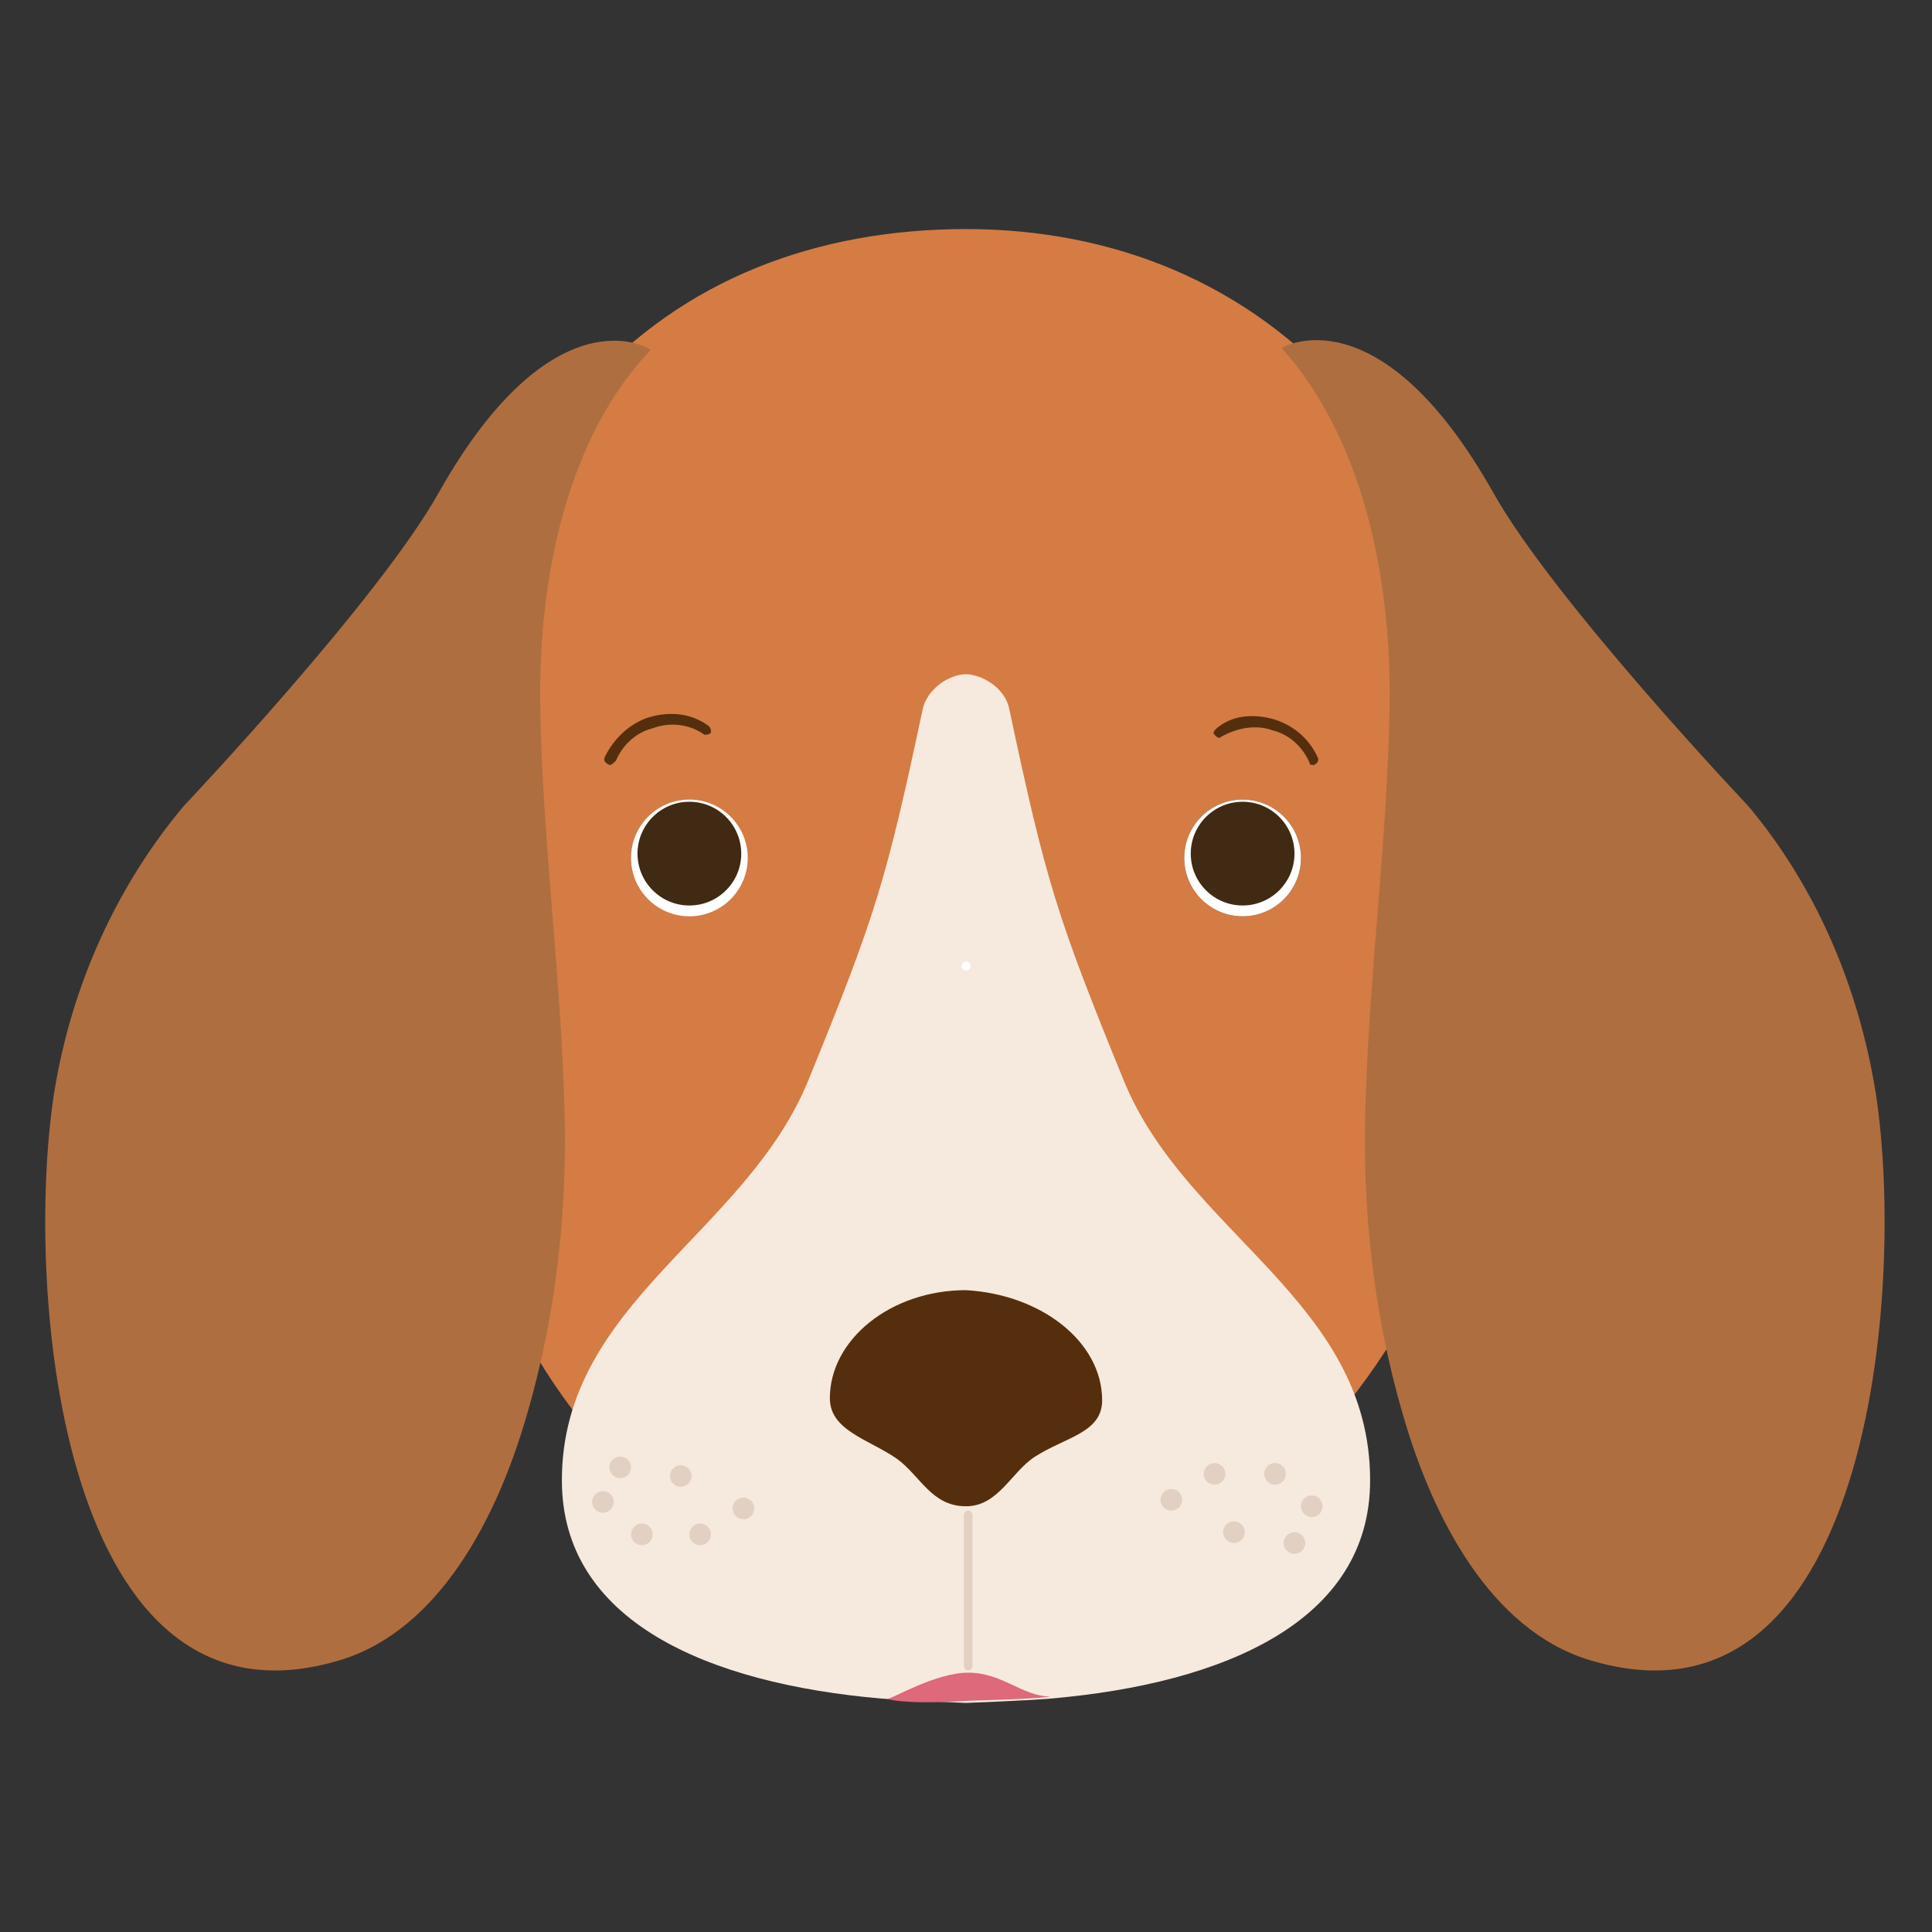
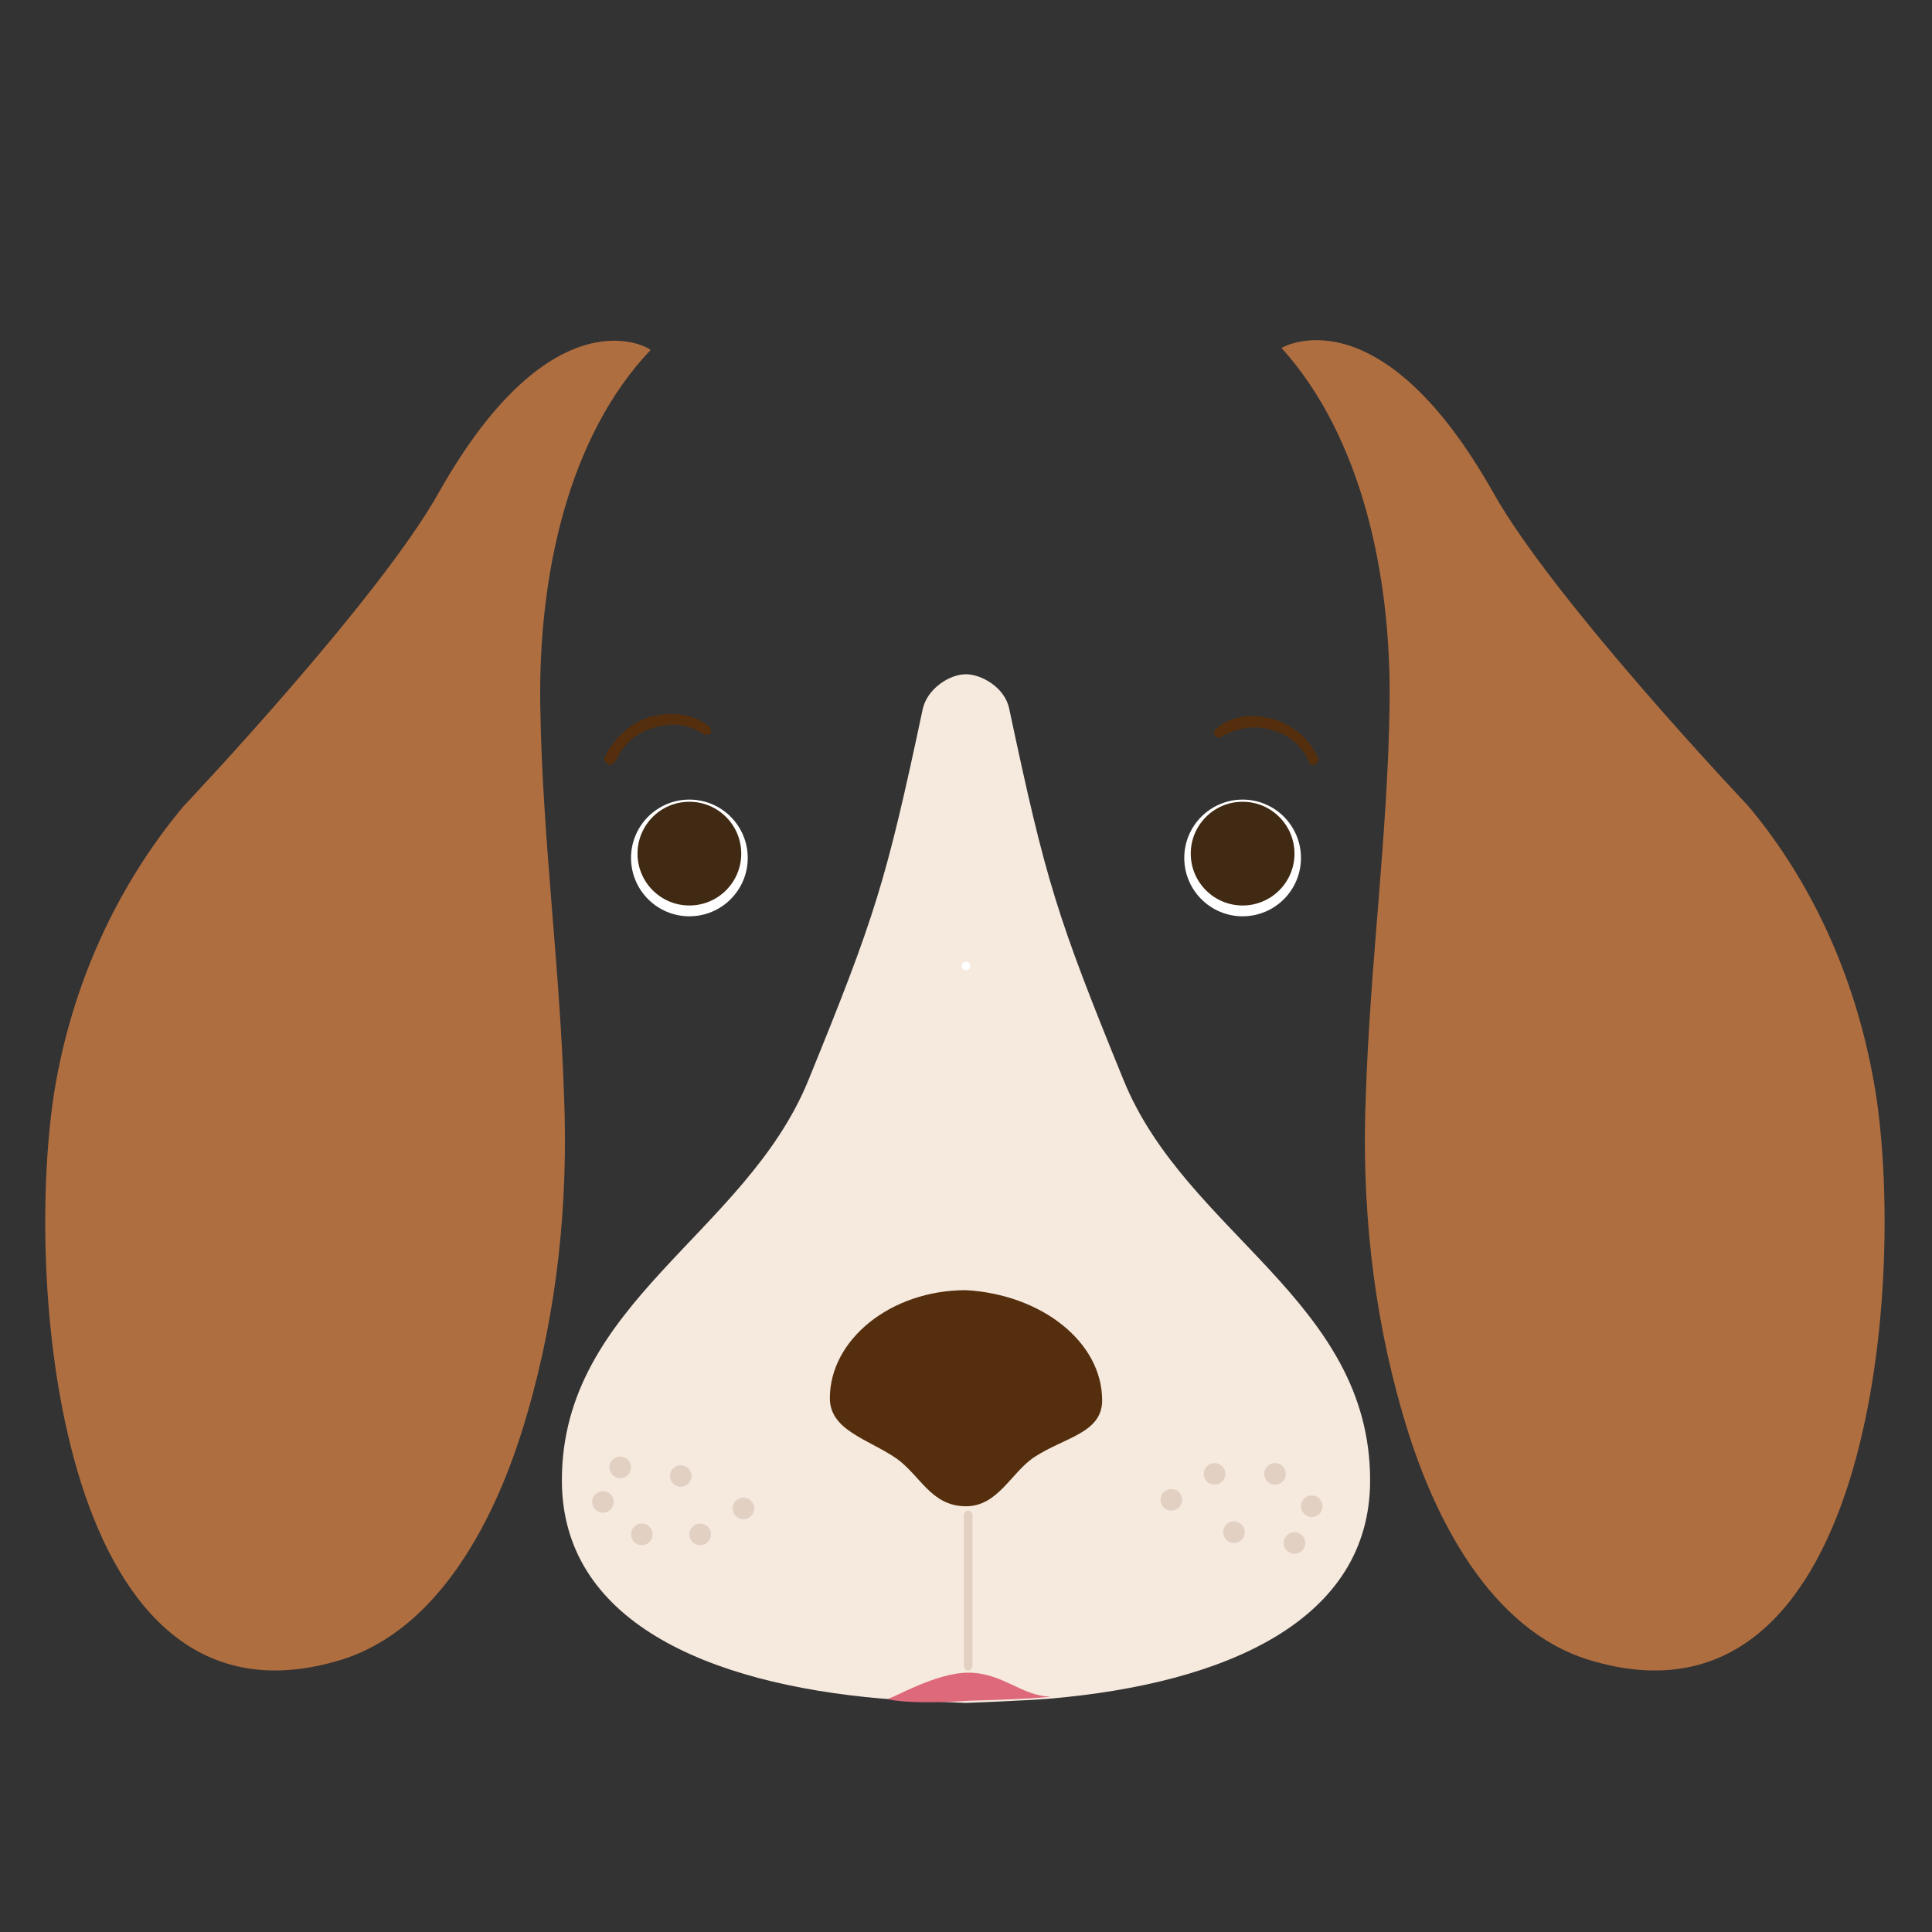
<svg xmlns="http://www.w3.org/2000/svg" version="1.1" id="Layer_1" x="0px" y="0px" viewBox="0 0 89.4 89.4" style="enable-background:new 0 0 89.4 89.4;" xml:space="preserve">
  <rect x="0" y="0" width="89.4" height="89.4" fill="#333333" stroke="none" />
  <style type="text/css">
	.st0{fill:#D47C44;}
	.st1{fill:#F6E9DE;}
	.st2{fill:#FFFFFF;}
	.st3{fill:#402A14;}
	.st4{fill:#552F0D;}
	.st5{fill:#AF6E40;}
	.st6{fill:#DD697A;}
	.st7{fill:#E2D0C3;}
</style>
  <g>
-     <path class="st0" d="M69.6,41.9c0,24.7-17.5,32.9-24.9,32.9c-10.7,0-24.9-9-24.9-32.9c0-22,11.1-31.3,24.9-31.3   C58.4,10.6,69.6,20.7,69.6,41.9z" />
    <path class="st1" d="M52,50c-3.1-7.6-3.6-9.2-5.3-17.2c-0.2-1-1.3-1.6-2-1.6c-0.8,0-1.8,0.7-2,1.6c-1.7,8-2.2,9.6-5.3,17.2   C34.5,57.1,26,60.3,26,68.5c0,6.5,6.7,9.4,14.8,10.1c1.3,0.1,3.9,0.2,3.9,0.2l0-9l0,9c0,0,2.7-0.1,3.9-0.2   c8.1-0.7,14.8-3.6,14.8-10.1C63.4,60.2,54.9,57.1,52,50z" />
    <circle class="st2" cx="31.9" cy="39.7" r="2.7" />
    <circle class="st3" cx="57.5" cy="39.7" r="2.7" />
    <path class="st4" d="M51,64.8c0,1.5-1.7,1.7-3.1,2.6c-1.1,0.7-1.7,2.3-3.2,2.3c-1.6,0-2.1-1.4-3.2-2.2c-1.3-0.9-3.1-1.3-3.1-2.8   c0-2.7,2.8-5,6.3-5C48.2,59.9,51,62.1,51,64.8z" />
    <g>
      <path class="st5" d="M20.3,22.8c-2.8,5-11.8,14.5-11.8,14.5C5.4,41,3.3,45.6,2.5,50.6c-1.4,9.1,0.3,30.2,13.3,26.2    c4.5-1.4,7.2-6.5,8.6-11.4c1.4-4.8,1.9-9.8,1.7-14.7c-0.2-6.1-1-11.9-1.1-18s1.3-12.5,5.1-16.5C30.1,16.1,25.6,13.4,20.3,22.8z" />
      <path class="st5" d="M69.1,22.8c2.8,5,11.8,14.5,11.8,14.5c3.1,3.7,5.1,8.3,5.9,13.3c1.4,9.1-0.3,30.2-13.3,26.2    c-4.5-1.4-7.2-6.5-8.6-11.4c-1.4-4.8-1.9-9.8-1.7-14.7c0.2-6.1,1-11.9,1.1-18S63,20.2,59.3,16.1C59.3,16.1,63.8,13.4,69.1,22.8z" />
    </g>
    <path class="st6" d="M44.8,77.4c-1.5,0-3.5,1.2-3.7,1.2s0.7,0.3,3.7,0.1c3.6-0.1,3.8-0.2,3.8-0.2C47.3,78.5,46.4,77.4,44.8,77.4z" />
    <circle class="st3" cx="31.9" cy="39.5" r="2.4" />
    <circle class="st2" cx="57.5" cy="39.7" r="2.7" />
    <circle class="st3" cx="57.5" cy="39.5" r="2.4" />
    <circle class="st7" cx="29.7" cy="71" r="0.5" />
    <circle class="st7" cx="31.5" cy="68.3" r="0.5" />
    <circle class="st7" cx="32.4" cy="71" r="0.5" />
    <circle class="st7" cx="34.4" cy="69.8" r="0.5" />
    <circle class="st7" cx="28.7" cy="67.9" r="0.5" />
    <circle class="st7" cx="27.9" cy="69.5" r="0.5" />
    <circle class="st7" cx="59" cy="68.2" r="0.5" />
    <circle class="st7" cx="57.1" cy="70.9" r="0.5" />
    <circle class="st7" cx="56.2" cy="68.2" r="0.5" />
    <circle class="st7" cx="54.2" cy="69.4" r="0.5" />
    <circle class="st7" cx="59.9" cy="71.4" r="0.5" />
    <circle class="st7" cx="60.7" cy="69.7" r="0.5" />
    <path class="st4" d="M28.2,35.4C28.2,35.4,28.1,35.4,28.2,35.4C28,35.3,27.9,35.2,28,35c0.4-0.8,1.1-1.5,2-1.8c1-0.3,2-0.2,2.8,0.4   c0.1,0.1,0.1,0.2,0.1,0.3c-0.1,0.1-0.2,0.1-0.3,0.1c-0.7-0.5-1.6-0.6-2.4-0.3c-0.8,0.2-1.4,0.8-1.7,1.5   C28.4,35.3,28.3,35.4,28.2,35.4z" />
    <path class="st4" d="M60.8,35.4c-0.1,0-0.2,0-0.2-0.1c-0.3-0.7-0.9-1.3-1.7-1.5c-0.8-0.3-1.7-0.1-2.4,0.3c-0.1,0.1-0.2,0-0.3-0.1   c-0.1-0.1,0-0.2,0.1-0.3C57,33.1,58,33,59,33.3c0.9,0.3,1.6,0.9,2,1.8C61,35.2,61,35.3,60.8,35.4C60.8,35.4,60.8,35.4,60.8,35.4z" />
    <path class="st7" d="M44.8,77.3c-0.1,0-0.2-0.1-0.2-0.2v-7c0-0.1,0.1-0.2,0.2-0.2c0.1,0,0.2,0.1,0.2,0.2v7   C45,77.2,44.9,77.3,44.8,77.3z" />
  </g>
  <circle class="st2" cx="44.7" cy="44.7" r="0.2" />
-   <circle class="st2" cx="44.7" cy="44.7" r="0.2" />
</svg>